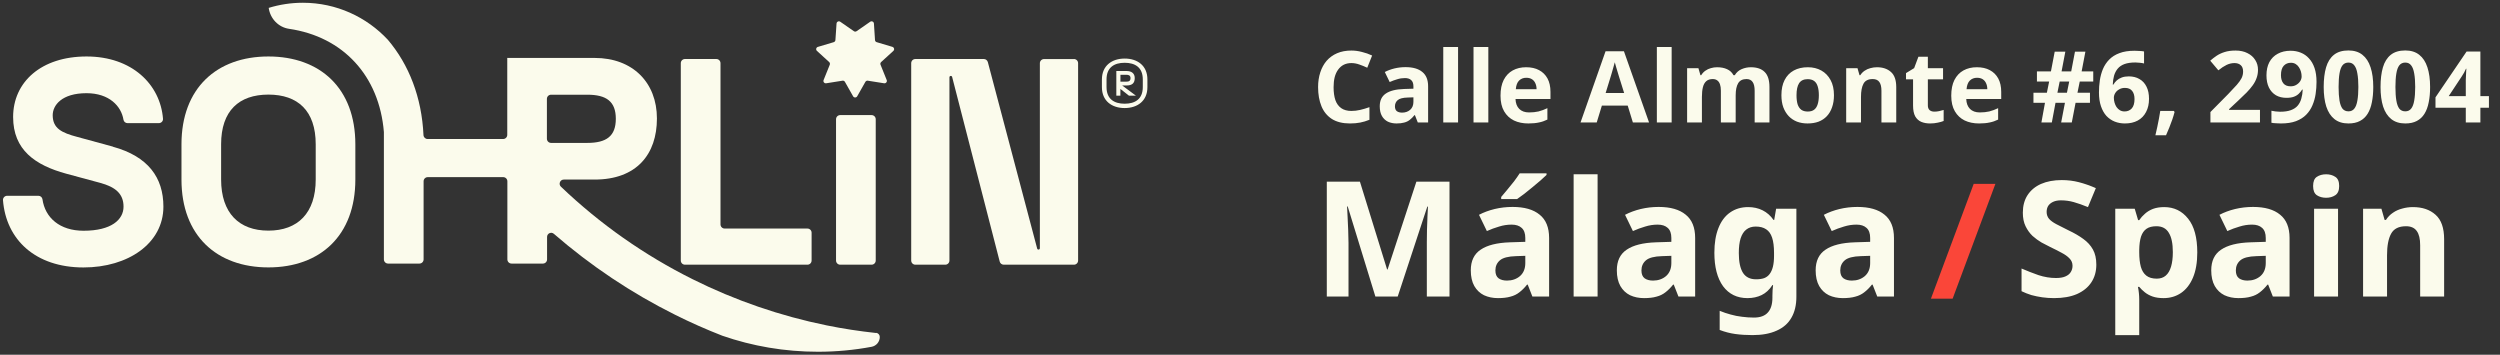
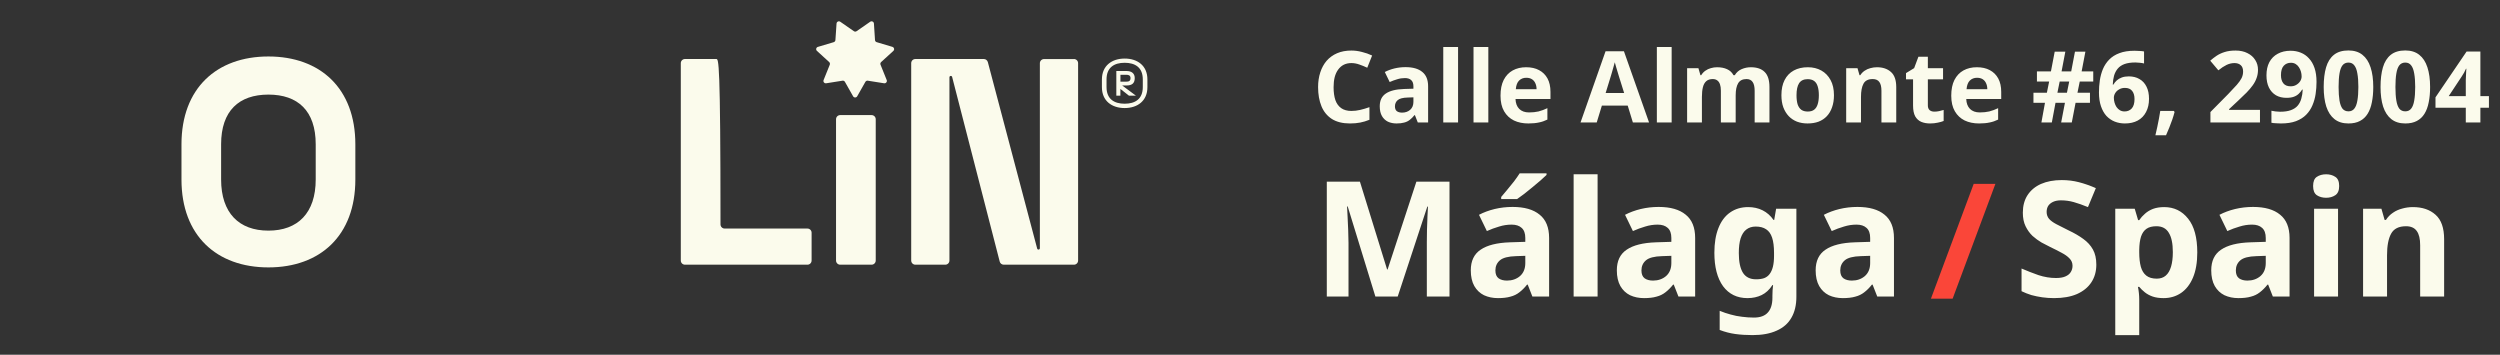
<svg xmlns="http://www.w3.org/2000/svg" width="444" height="63" viewBox="0 0 444 63" fill="none">
  <rect x="0" y="0" width="444" height="63" fill="#333333" stroke="none" />
  <path d="M199.74 10.4C201.99 10.4 203.78 11.64 203.78 14.11V15.48C203.78 17.94 201.99 19.19 199.74 19.19C197.49 19.19 195.7 17.95 195.7 15.48V14.11C195.7 11.65 197.49 10.4 199.74 10.4ZM199.74 18.42C201.59 18.42 202.96 17.6 202.96 15.47V14.1C202.96 11.97 201.59 11.15 199.74 11.15C197.89 11.15 196.52 11.97 196.52 14.1V15.47C196.52 17.6 197.89 18.42 199.74 18.42ZM198.27 12.61H200.06C200.97 12.61 201.53 13.03 201.53 13.87C201.53 14.86 200.96 15.18 200.06 15.18H199.3L201.74 16.99H200.5L198.98 15.79V16.99H198.26V12.61H198.27ZM200.06 14.5C200.46 14.5 200.78 14.39 200.78 13.87C200.78 13.41 200.46 13.28 200.06 13.28H198.99V14.5H200.06Z" fill="#FBFBEC" />
-   <path d="M121.66 47.01H143.4C143.81 47.01 144.14 46.68 144.14 46.27V41.33C144.14 40.92 143.81 40.59 143.4 40.59H128.7C128.29 40.59 127.96 40.26 127.96 39.85V11.22C127.96 10.81 127.63 10.48 127.22 10.48H121.65C121.24 10.48 120.91 10.81 120.91 11.22V46.27C120.91 46.68 121.24 47.01 121.65 47.01" fill="#FBFBEC" />
+   <path d="M121.66 47.01H143.4C143.81 47.01 144.14 46.68 144.14 46.27V41.33C144.14 40.92 143.81 40.59 143.4 40.59H128.7C128.29 40.59 127.96 40.26 127.96 39.85C127.96 10.81 127.63 10.48 127.22 10.48H121.65C121.24 10.48 120.91 10.81 120.91 11.22V46.27C120.91 46.68 121.24 47.01 121.65 47.01" fill="#FBFBEC" />
  <path d="M47.67 10.03C38.49 10.03 32.23 15.66 32.23 25.63V31.89C32.23 41.85 38.49 47.49 47.67 47.49C56.85 47.49 63.11 41.86 63.11 31.89V25.63C63.11 15.67 56.85 10.03 47.67 10.03ZM56.07 31.88C56.07 37.83 52.89 40.96 47.67 40.96C42.45 40.96 39.27 37.83 39.27 31.88V25.62C39.27 19.67 42.45 16.8 47.67 16.8C52.89 16.8 56.07 19.67 56.07 25.62V31.88Z" fill="#FBFBEC" />
-   <path d="M20.05 26.04L13.74 24.32C10.97 23.59 9.36 22.81 9.36 20.46C9.36 18.69 10.98 16.55 15.36 16.55C19.41 16.55 21.54 18.86 21.93 21.27C21.99 21.62 22.3 21.87 22.65 21.87H28.21C28.63 21.87 28.98 21.52 28.95 21.1C28.47 14.98 23.43 10.03 15.37 10.03C7.31 10.03 2.33 14.57 2.33 20.78C2.33 26.62 6.24 29.34 11.77 30.85L17.77 32.47C20.48 33.2 21.94 34.4 21.94 36.7C21.94 39 19.8 40.98 14.84 40.98C10.61 40.98 8 38.66 7.54 35.38C7.49 35.03 7.17 34.77 6.82 34.77H1.27C0.85 34.77 0.5 35.13 0.53 35.55C1.07 42.55 6.28 47.5 14.83 47.5C22.76 47.5 29.02 43.22 29.02 36.7C29.02 31.54 26.31 27.78 20.05 26.06" fill="#FBFBEC" />
  <path d="M154.79 47.01C155.2 47.01 155.53 46.68 155.53 46.27V21.18C155.53 20.77 155.2 20.44 154.79 20.44H149.22C148.81 20.44 148.48 20.77 148.48 21.18V46.27C148.48 46.68 148.81 47.01 149.22 47.01H154.79Z" fill="#FBFBEC" />
-   <path d="M155.58 59.14C152.64 58.82 149.72 58.38 146.83 57.79C138.57 56.11 130.57 53.36 123.03 49.6C114.42 45.31 106.56 39.78 99.62 33.16C99.14 32.7 99.47 31.89 100.13 31.89H105.61C113.07 31.89 116.67 27.4 116.67 21.04C116.67 14.68 112.39 10.29 105.61 10.29H90.05L90.09 10.32V23.95C90.09 24.36 89.76 24.69 89.35 24.69H75.94C75.55 24.69 75.23 24.38 75.21 23.99C74.9 17.28 72.63 11.48 68.88 7.06C65.11 3.02 59.75 0.49 53.79 0.49C51.68 0.49 49.64 0.81 47.72 1.4C47.98 3.28 49.42 4.84 51.34 5.12C60.94 6.52 67.38 13.48 68.18 23.47C68.18 23.49 68.18 23.52 68.18 23.54V46.07C68.18 46.48 68.51 46.81 68.92 46.81H74.49C74.9 46.81 75.23 46.48 75.23 46.07V32.2C75.23 31.79 75.56 31.46 75.97 31.46H89.37C89.78 31.46 90.11 31.79 90.11 32.2V46.07C90.11 46.48 90.44 46.81 90.85 46.81H96.42C96.83 46.81 97.16 46.48 97.16 46.07V42.08C97.16 41.45 97.9 41.11 98.37 41.53C104.91 47.2 112.12 52.03 119.91 55.91C122.65 57.28 125.45 58.52 128.3 59.63C133.62 61.47 139.33 62.47 145.27 62.47C148.53 62.47 151.71 62.17 154.8 61.59C155.64 61.43 156.25 60.7 156.25 59.84C156.25 59.47 155.97 59.15 155.6 59.11M97.87 25.38C97.46 25.38 97.13 25.05 97.13 24.64V17.56C97.13 17.15 97.46 16.82 97.87 16.82H104.31C107.7 16.82 109.37 18.02 109.37 21.1C109.37 24.18 107.7 25.38 104.31 25.38H97.87Z" fill="#FBFBEC" />
  <path d="M190.73 10.49H185.42C185.01 10.49 184.68 10.82 184.68 11.23V44.08C184.68 44.37 184.27 44.42 184.2 44.14L175.44 11.03C175.35 10.71 175.06 10.48 174.73 10.48H162.57C162.16 10.48 161.83 10.81 161.83 11.22V46.27C161.83 46.68 162.16 47.01 162.57 47.01H167.88C168.29 47.01 168.62 46.68 168.62 46.27V13.73C168.62 13.44 169.03 13.39 169.1 13.67L177.55 46.46C177.63 46.78 177.93 47.01 178.26 47.01H190.73C191.14 47.01 191.47 46.68 191.47 46.27V11.22C191.47 10.81 191.14 10.48 190.73 10.48" fill="#FBFBEC" />
  <path d="M158.52 8.33L155.7 7.49C155.53 7.44 155.41 7.29 155.4 7.11L155.21 4.18C155.19 3.85 154.82 3.68 154.55 3.86L152.13 5.54C151.99 5.64 151.79 5.64 151.65 5.54L149.23 3.86C148.96 3.67 148.59 3.86 148.57 4.18L148.37 7.11C148.36 7.29 148.24 7.43 148.07 7.49L145.25 8.33C144.94 8.42 144.85 8.82 145.09 9.04L147.26 11.02C147.39 11.14 147.43 11.32 147.37 11.49L146.27 14.22C146.15 14.52 146.4 14.84 146.73 14.79L149.63 14.33C149.8 14.3 149.98 14.39 150.06 14.54L151.51 17.1C151.67 17.38 152.08 17.38 152.24 17.1L153.69 14.54C153.78 14.39 153.95 14.3 154.12 14.33L157.02 14.79C157.34 14.84 157.6 14.52 157.48 14.22L156.38 11.49C156.31 11.33 156.36 11.14 156.49 11.02L158.66 9.04C158.9 8.82 158.81 8.42 158.5 8.33" fill="#FBFBEC" />
  <path d="M240.003 11.201C239.497 11.201 239.044 11.301 238.644 11.501C238.256 11.701 237.927 11.989 237.656 12.365C237.386 12.73 237.18 13.177 237.039 13.706C236.91 14.235 236.845 14.829 236.845 15.488C236.845 16.381 236.951 17.146 237.163 17.781C237.386 18.404 237.733 18.88 238.203 19.21C238.674 19.539 239.273 19.703 240.003 19.703C240.52 19.703 241.032 19.645 241.537 19.527C242.055 19.41 242.613 19.245 243.213 19.033V21.273C242.66 21.497 242.114 21.662 241.573 21.767C241.032 21.873 240.426 21.926 239.756 21.926C238.462 21.926 237.392 21.662 236.545 21.132C235.71 20.591 235.093 19.839 234.693 18.874C234.293 17.898 234.093 16.764 234.093 15.47C234.093 14.517 234.223 13.647 234.481 12.859C234.74 12.059 235.116 11.372 235.61 10.795C236.116 10.219 236.733 9.772 237.462 9.455C238.203 9.137 239.05 8.978 240.003 8.978C240.626 8.978 241.249 9.061 241.872 9.225C242.507 9.378 243.113 9.59 243.689 9.86L242.825 12.03C242.355 11.807 241.878 11.613 241.396 11.448C240.926 11.283 240.461 11.201 240.003 11.201ZM249.629 11.924C250.923 11.924 251.911 12.207 252.593 12.771C253.286 13.324 253.633 14.176 253.633 15.329V21.75H251.799L251.287 20.444H251.217C250.946 20.785 250.664 21.068 250.37 21.291C250.088 21.515 249.758 21.673 249.382 21.767C249.018 21.873 248.565 21.926 248.024 21.926C247.459 21.926 246.948 21.82 246.489 21.609C246.042 21.385 245.689 21.05 245.431 20.603C245.172 20.145 245.043 19.568 245.043 18.874C245.043 17.851 245.401 17.099 246.119 16.616C246.836 16.123 247.912 15.852 249.347 15.805L251.023 15.752V15.329C251.023 14.823 250.887 14.453 250.617 14.217C250.358 13.982 249.994 13.865 249.523 13.865C249.053 13.865 248.594 13.935 248.147 14.076C247.7 14.206 247.254 14.37 246.807 14.57L245.942 12.789C246.46 12.518 247.03 12.306 247.653 12.154C248.288 12.001 248.947 11.924 249.629 11.924ZM250 17.322C249.153 17.346 248.565 17.498 248.236 17.781C247.906 18.063 247.742 18.433 247.742 18.892C247.742 19.292 247.859 19.58 248.094 19.756C248.33 19.921 248.635 20.003 249.012 20.003C249.576 20.003 250.052 19.839 250.441 19.509C250.829 19.168 251.023 18.692 251.023 18.081V17.287L250 17.322ZM258.952 21.75H256.324V8.343H258.952V21.75ZM264.327 21.75H261.698V8.343H264.327V21.75ZM271.042 11.942C271.936 11.942 272.7 12.112 273.335 12.454C273.982 12.794 274.482 13.288 274.835 13.935C275.187 14.582 275.364 15.376 275.364 16.317V17.587H269.155C269.178 18.328 269.396 18.91 269.807 19.333C270.231 19.756 270.813 19.968 271.554 19.968C272.177 19.968 272.741 19.909 273.247 19.792C273.753 19.662 274.276 19.468 274.817 19.21V21.238C274.347 21.473 273.847 21.644 273.318 21.75C272.8 21.867 272.171 21.926 271.43 21.926C270.466 21.926 269.613 21.75 268.872 21.397C268.131 21.032 267.549 20.486 267.126 19.756C266.703 19.027 266.491 18.11 266.491 17.005C266.491 15.876 266.679 14.941 267.055 14.2C267.444 13.447 267.979 12.883 268.661 12.506C269.343 12.13 270.137 11.942 271.042 11.942ZM271.06 13.812C270.554 13.812 270.131 13.976 269.79 14.306C269.46 14.635 269.266 15.146 269.208 15.84H272.894C272.894 15.452 272.824 15.105 272.683 14.8C272.553 14.494 272.353 14.253 272.083 14.076C271.812 13.9 271.471 13.812 271.06 13.812ZM289.998 21.75L289.081 18.751H284.494L283.577 21.75H280.702L285.147 9.102H288.41L292.873 21.75H289.998ZM287.528 13.582C287.469 13.383 287.393 13.13 287.299 12.824C287.205 12.518 287.111 12.207 287.017 11.889C286.923 11.572 286.846 11.295 286.787 11.06C286.729 11.295 286.646 11.589 286.54 11.942C286.446 12.283 286.352 12.612 286.258 12.93C286.176 13.236 286.111 13.453 286.064 13.582L285.164 16.511H288.445L287.528 13.582ZM296.885 21.75H294.257V8.343H296.885V21.75ZM310.939 11.942C312.032 11.942 312.855 12.224 313.408 12.789C313.973 13.341 314.255 14.235 314.255 15.47V21.75H311.626V16.123C311.626 15.429 311.509 14.911 311.274 14.57C311.038 14.217 310.674 14.041 310.18 14.041C309.486 14.041 308.992 14.288 308.698 14.782C308.404 15.276 308.257 15.987 308.257 16.916V21.75H305.629V16.123C305.629 15.664 305.576 15.282 305.47 14.976C305.364 14.67 305.206 14.441 304.994 14.288C304.782 14.123 304.512 14.041 304.182 14.041C303.7 14.041 303.318 14.165 303.036 14.412C302.754 14.659 302.554 15.017 302.436 15.488C302.318 15.958 302.26 16.534 302.26 17.216V21.75H299.631V12.118H301.642L301.995 13.353H302.136C302.336 13.024 302.583 12.759 302.877 12.559C303.171 12.348 303.494 12.195 303.847 12.101C304.212 11.995 304.576 11.942 304.941 11.942C305.647 11.942 306.246 12.059 306.74 12.295C307.234 12.518 307.61 12.871 307.869 13.353H308.098C308.392 12.859 308.798 12.501 309.316 12.277C309.845 12.054 310.386 11.942 310.939 11.942ZM325.711 16.916C325.711 17.716 325.599 18.428 325.375 19.051C325.164 19.674 324.852 20.203 324.441 20.638C324.041 21.062 323.553 21.385 322.976 21.609C322.4 21.82 321.748 21.926 321.018 21.926C320.348 21.926 319.725 21.82 319.149 21.609C318.584 21.385 318.096 21.062 317.684 20.638C317.273 20.203 316.949 19.674 316.714 19.051C316.491 18.428 316.379 17.716 316.379 16.916C316.379 15.846 316.567 14.947 316.944 14.217C317.32 13.477 317.861 12.912 318.566 12.524C319.272 12.136 320.107 11.942 321.071 11.942C321.977 11.942 322.777 12.136 323.47 12.524C324.164 12.912 324.711 13.477 325.111 14.217C325.511 14.947 325.711 15.846 325.711 16.916ZM319.06 16.916C319.06 17.551 319.125 18.087 319.254 18.522C319.396 18.945 319.613 19.268 319.907 19.492C320.201 19.703 320.583 19.809 321.054 19.809C321.524 19.809 321.9 19.703 322.183 19.492C322.477 19.268 322.688 18.945 322.818 18.522C322.959 18.087 323.029 17.551 323.029 16.916C323.029 16.281 322.959 15.752 322.818 15.329C322.688 14.905 322.477 14.588 322.183 14.376C321.889 14.165 321.506 14.059 321.036 14.059C320.342 14.059 319.837 14.3 319.519 14.782C319.213 15.252 319.06 15.964 319.06 16.916ZM333.351 11.942C334.386 11.942 335.215 12.224 335.839 12.789C336.462 13.341 336.773 14.235 336.773 15.47V21.75H334.145V16.123C334.145 15.429 334.022 14.911 333.775 14.57C333.528 14.217 333.134 14.041 332.593 14.041C331.793 14.041 331.246 14.317 330.952 14.87C330.658 15.411 330.511 16.193 330.511 17.216V21.75H327.883V12.118H329.894L330.247 13.353H330.388C330.599 13.024 330.858 12.759 331.164 12.559C331.47 12.348 331.811 12.195 332.187 12.101C332.563 11.995 332.951 11.942 333.351 11.942ZM343.534 19.827C343.828 19.827 344.11 19.798 344.38 19.739C344.651 19.68 344.921 19.609 345.192 19.527V21.485C344.909 21.603 344.557 21.703 344.133 21.785C343.722 21.879 343.269 21.926 342.775 21.926C342.199 21.926 341.681 21.832 341.223 21.644C340.776 21.456 340.417 21.132 340.147 20.674C339.888 20.203 339.759 19.556 339.759 18.733V14.094H338.506V12.983L339.953 12.101L340.711 10.072H342.387V12.118H345.086V14.094H342.387V18.733C342.387 19.098 342.493 19.374 342.704 19.562C342.916 19.739 343.192 19.827 343.534 19.827ZM351.094 11.942C351.988 11.942 352.752 12.112 353.387 12.454C354.034 12.794 354.534 13.288 354.887 13.935C355.239 14.582 355.416 15.376 355.416 16.317V17.587H349.206C349.23 18.328 349.448 18.91 349.859 19.333C350.282 19.756 350.865 19.968 351.605 19.968C352.229 19.968 352.793 19.909 353.299 19.792C353.805 19.662 354.328 19.468 354.869 19.21V21.238C354.398 21.473 353.899 21.644 353.369 21.75C352.852 21.867 352.223 21.926 351.482 21.926C350.518 21.926 349.665 21.75 348.924 21.397C348.183 21.032 347.601 20.486 347.178 19.756C346.754 19.027 346.543 18.11 346.543 17.005C346.543 15.876 346.731 14.941 347.107 14.2C347.495 13.447 348.03 12.883 348.713 12.506C349.395 12.13 350.188 11.942 351.094 11.942ZM351.112 13.812C350.606 13.812 350.183 13.976 349.841 14.306C349.512 14.635 349.318 15.146 349.259 15.84H352.946C352.946 15.452 352.876 15.105 352.734 14.8C352.605 14.494 352.405 14.253 352.135 14.076C351.864 13.9 351.523 13.812 351.112 13.812ZM369.362 14.482L368.956 16.475H371.179V18.257H368.621L367.95 21.75H366.063L366.733 18.257H365.058L364.405 21.75H362.553L363.188 18.257H361.141V16.475H363.523L363.929 14.482H361.759V12.683H364.246L364.916 9.172H366.804L366.134 12.683H367.845L368.515 9.172H370.367L369.697 12.683H371.761V14.482H369.362ZM365.393 16.475H367.086L367.492 14.482H365.798L365.393 16.475ZM372.775 16.405C372.775 15.676 372.828 14.958 372.933 14.253C373.039 13.547 373.222 12.883 373.48 12.259C373.751 11.624 374.121 11.066 374.592 10.584C375.074 10.09 375.679 9.708 376.409 9.437C377.149 9.155 378.043 9.014 379.09 9.014C379.337 9.014 379.625 9.025 379.954 9.049C380.283 9.061 380.56 9.09 380.783 9.137V11.272C380.56 11.213 380.313 11.172 380.042 11.148C379.784 11.113 379.525 11.095 379.266 11.095C378.478 11.095 377.826 11.189 377.308 11.377C376.803 11.566 376.403 11.836 376.109 12.189C375.815 12.542 375.597 12.959 375.456 13.441C375.327 13.912 375.25 14.441 375.227 15.029H375.333C375.497 14.747 375.697 14.5 375.932 14.288C376.179 14.065 376.479 13.888 376.832 13.759C377.185 13.63 377.596 13.565 378.067 13.565C378.808 13.565 379.443 13.724 379.972 14.041C380.513 14.347 380.93 14.8 381.224 15.399C381.518 15.987 381.665 16.705 381.665 17.551C381.665 18.457 381.489 19.239 381.136 19.898C380.795 20.556 380.301 21.062 379.654 21.415C379.019 21.756 378.261 21.926 377.379 21.926C376.732 21.926 376.126 21.814 375.562 21.591C375.009 21.368 374.521 21.032 374.098 20.585C373.686 20.127 373.363 19.551 373.128 18.857C372.892 18.163 372.775 17.346 372.775 16.405ZM377.326 19.792C377.843 19.792 378.267 19.615 378.596 19.262C378.925 18.898 379.09 18.339 379.09 17.587C379.09 16.975 378.949 16.493 378.666 16.14C378.384 15.787 377.955 15.611 377.379 15.611C376.991 15.611 376.65 15.699 376.356 15.876C376.062 16.04 375.832 16.258 375.668 16.528C375.503 16.799 375.421 17.075 375.421 17.357C375.421 17.651 375.462 17.945 375.544 18.239C375.627 18.522 375.744 18.78 375.897 19.016C376.062 19.251 376.262 19.439 376.497 19.58C376.732 19.721 377.008 19.792 377.326 19.792ZM386.203 19.898C386.098 20.309 385.962 20.756 385.798 21.238C385.633 21.709 385.457 22.179 385.269 22.649C385.08 23.132 384.886 23.59 384.686 24.025H382.799C382.917 23.555 383.028 23.061 383.134 22.544C383.24 22.038 383.34 21.538 383.434 21.044C383.528 20.55 383.604 20.103 383.663 19.703H386.08L386.203 19.898ZM401.372 21.75H392.57V19.898L395.728 16.705C396.363 16.046 396.874 15.499 397.262 15.064C397.65 14.617 397.933 14.217 398.109 13.865C398.285 13.5 398.374 13.112 398.374 12.7C398.374 12.195 398.233 11.818 397.95 11.572C397.68 11.325 397.309 11.201 396.839 11.201C396.357 11.201 395.886 11.313 395.428 11.536C394.969 11.76 394.487 12.077 393.981 12.489L392.535 10.778C392.899 10.46 393.282 10.166 393.681 9.896C394.093 9.625 394.563 9.408 395.093 9.243C395.634 9.067 396.28 8.978 397.033 8.978C397.856 8.978 398.562 9.131 399.15 9.437C399.75 9.731 400.208 10.137 400.526 10.654C400.855 11.16 401.02 11.736 401.02 12.383C401.02 12.912 400.937 13.4 400.773 13.847C400.62 14.294 400.391 14.729 400.085 15.152C399.791 15.564 399.426 15.993 398.991 16.44C398.556 16.875 398.062 17.352 397.509 17.869L395.886 19.386V19.509H401.372V21.75ZM411.414 14.535C411.414 15.252 411.361 15.97 411.256 16.687C411.15 17.393 410.962 18.063 410.691 18.698C410.432 19.321 410.062 19.88 409.58 20.374C409.109 20.856 408.504 21.238 407.763 21.52C407.034 21.791 406.146 21.926 405.099 21.926C404.852 21.926 404.564 21.914 404.235 21.891C403.906 21.879 403.629 21.85 403.406 21.803V19.668C403.641 19.715 403.888 19.756 404.147 19.792C404.405 19.827 404.664 19.845 404.923 19.845C405.711 19.845 406.358 19.751 406.863 19.562C407.381 19.374 407.786 19.104 408.08 18.751C408.374 18.398 408.586 17.981 408.715 17.498C408.857 17.016 408.939 16.487 408.962 15.911H408.857C408.692 16.181 408.492 16.428 408.257 16.652C408.033 16.875 407.745 17.052 407.392 17.181C407.051 17.31 406.61 17.375 406.069 17.375C405.352 17.375 404.729 17.222 404.2 16.916C403.67 16.599 403.259 16.146 402.965 15.558C402.671 14.958 402.524 14.235 402.524 13.388C402.524 12.471 402.694 11.689 403.035 11.042C403.388 10.384 403.888 9.884 404.535 9.543C405.182 9.19 405.94 9.014 406.81 9.014C407.457 9.014 408.057 9.125 408.61 9.349C409.174 9.572 409.662 9.913 410.074 10.372C410.497 10.819 410.826 11.389 411.062 12.083C411.297 12.777 411.414 13.594 411.414 14.535ZM406.863 11.148C406.346 11.148 405.922 11.325 405.593 11.677C405.264 12.03 405.099 12.589 405.099 13.353C405.099 13.965 405.24 14.447 405.523 14.8C405.805 15.152 406.234 15.329 406.81 15.329C407.21 15.329 407.551 15.241 407.833 15.064C408.127 14.888 408.357 14.67 408.521 14.412C408.686 14.141 408.768 13.865 408.768 13.582C408.768 13.288 408.727 13 408.645 12.718C408.563 12.424 408.439 12.159 408.274 11.924C408.122 11.689 407.927 11.501 407.692 11.36C407.457 11.219 407.181 11.148 406.863 11.148ZM421.491 15.452C421.491 16.464 421.409 17.369 421.244 18.169C421.092 18.968 420.839 19.651 420.486 20.215C420.145 20.768 419.692 21.191 419.128 21.485C418.575 21.779 417.893 21.926 417.081 21.926C416.07 21.926 415.241 21.667 414.594 21.15C413.947 20.633 413.465 19.892 413.148 18.927C412.842 17.963 412.689 16.805 412.689 15.452C412.689 14.088 412.83 12.924 413.112 11.96C413.395 10.995 413.859 10.254 414.506 9.737C415.153 9.219 416.011 8.961 417.081 8.961C418.093 8.961 418.922 9.219 419.569 9.737C420.215 10.243 420.698 10.983 421.015 11.96C421.333 12.924 421.491 14.088 421.491 15.452ZM415.335 15.452C415.335 16.405 415.388 17.204 415.494 17.851C415.6 18.486 415.776 18.968 416.023 19.298C416.282 19.615 416.635 19.774 417.081 19.774C417.528 19.774 417.875 19.615 418.122 19.298C418.381 18.98 418.563 18.504 418.669 17.869C418.787 17.222 418.845 16.417 418.845 15.452C418.845 14.488 418.787 13.688 418.669 13.053C418.563 12.406 418.381 11.924 418.122 11.607C417.875 11.277 417.528 11.113 417.081 11.113C416.635 11.113 416.282 11.277 416.023 11.607C415.776 11.924 415.6 12.406 415.494 13.053C415.388 13.688 415.335 14.488 415.335 15.452ZM431.586 15.452C431.586 16.464 431.504 17.369 431.339 18.169C431.186 18.968 430.934 19.651 430.581 20.215C430.24 20.768 429.787 21.191 429.222 21.485C428.67 21.779 427.988 21.926 427.176 21.926C426.165 21.926 425.336 21.667 424.689 21.15C424.042 20.633 423.56 19.892 423.242 18.927C422.937 17.963 422.784 16.805 422.784 15.452C422.784 14.088 422.925 12.924 423.207 11.96C423.489 10.995 423.954 10.254 424.601 9.737C425.248 9.219 426.106 8.961 427.176 8.961C428.188 8.961 429.017 9.219 429.663 9.737C430.31 10.243 430.792 10.983 431.11 11.96C431.427 12.924 431.586 14.088 431.586 15.452ZM425.43 15.452C425.43 16.405 425.483 17.204 425.589 17.851C425.694 18.486 425.871 18.968 426.118 19.298C426.377 19.615 426.729 19.774 427.176 19.774C427.623 19.774 427.97 19.615 428.217 19.298C428.476 18.98 428.658 18.504 428.764 17.869C428.881 17.222 428.94 16.417 428.94 15.452C428.94 14.488 428.881 13.688 428.764 13.053C428.658 12.406 428.476 11.924 428.217 11.607C427.97 11.277 427.623 11.113 427.176 11.113C426.729 11.113 426.377 11.277 426.118 11.607C425.871 11.924 425.694 12.406 425.589 13.053C425.483 13.688 425.43 14.488 425.43 15.452ZM442.034 19.139H440.517V21.75H437.924V19.139H432.543V17.287L438.065 9.155H440.517V17.075H442.034V19.139ZM437.924 14.941C437.924 14.741 437.924 14.506 437.924 14.235C437.935 13.953 437.947 13.677 437.959 13.406C437.971 13.124 437.982 12.877 437.994 12.665C438.006 12.442 438.018 12.289 438.029 12.207H437.959C437.853 12.442 437.741 12.671 437.624 12.895C437.506 13.118 437.365 13.347 437.2 13.582L434.89 17.075H437.924V14.941Z" fill="#FBFBEC" />
  <path d="M244.266 52.66L239.353 36.666H239.239C239.258 37.047 239.287 37.618 239.325 38.38C239.363 39.141 239.401 39.96 239.439 40.836C239.477 41.693 239.496 42.473 239.496 43.178V52.66H235.64V32.268H241.524L246.35 47.862H246.436L251.548 32.268H257.432V52.66H253.405V43.006C253.405 42.359 253.414 41.617 253.433 40.779C253.471 39.941 253.5 39.151 253.519 38.408C253.557 37.647 253.586 37.075 253.605 36.695H253.49L248.235 52.66H244.266ZM268.638 36.752C270.732 36.752 272.331 37.209 273.436 38.123C274.559 39.017 275.121 40.398 275.121 42.264V52.66H272.15L271.322 50.546H271.208C270.77 51.098 270.313 51.555 269.837 51.917C269.38 52.279 268.847 52.536 268.238 52.688C267.647 52.86 266.914 52.945 266.039 52.945C265.125 52.945 264.296 52.774 263.554 52.431C262.83 52.069 262.259 51.527 261.84 50.803C261.421 50.061 261.212 49.128 261.212 48.004C261.212 46.348 261.793 45.129 262.954 44.349C264.116 43.549 265.858 43.111 268.181 43.035L270.894 42.949V42.264C270.894 41.445 270.675 40.845 270.237 40.465C269.818 40.084 269.228 39.893 268.466 39.893C267.705 39.893 266.962 40.008 266.238 40.236C265.515 40.446 264.791 40.712 264.068 41.036L262.668 38.151C263.506 37.713 264.43 37.37 265.439 37.123C266.467 36.876 267.533 36.752 268.638 36.752ZM269.237 45.491C267.866 45.529 266.914 45.777 266.381 46.234C265.848 46.691 265.582 47.29 265.582 48.033C265.582 48.68 265.772 49.147 266.153 49.432C266.534 49.699 267.029 49.832 267.638 49.832C268.552 49.832 269.323 49.566 269.951 49.032C270.58 48.48 270.894 47.709 270.894 46.719V45.434L269.237 45.491ZM274.664 31.068C274.397 31.335 274.045 31.659 273.607 32.039C273.169 32.42 272.693 32.82 272.179 33.239C271.684 33.658 271.189 34.058 270.694 34.438C270.218 34.8 269.799 35.105 269.437 35.352H266.61V34.981C266.914 34.619 267.267 34.2 267.666 33.724C268.085 33.229 268.495 32.725 268.895 32.211C269.294 31.678 269.628 31.202 269.894 30.783H274.664V31.068ZM283.732 52.66H279.476V30.954H283.732V52.66ZM294.576 36.752C296.67 36.752 298.27 37.209 299.374 38.123C300.497 39.017 301.059 40.398 301.059 42.264V52.66H298.089L297.26 50.546H297.146C296.708 51.098 296.251 51.555 295.775 51.917C295.318 52.279 294.785 52.536 294.176 52.688C293.586 52.86 292.853 52.945 291.977 52.945C291.063 52.945 290.235 52.774 289.492 52.431C288.769 52.069 288.197 51.527 287.779 50.803C287.36 50.061 287.15 49.128 287.15 48.004C287.15 46.348 287.731 45.129 288.892 44.349C290.054 43.549 291.796 43.111 294.119 43.035L296.832 42.949V42.264C296.832 41.445 296.613 40.845 296.175 40.465C295.756 40.084 295.166 39.893 294.404 39.893C293.643 39.893 292.9 40.008 292.177 40.236C291.453 40.446 290.73 40.712 290.006 41.036L288.607 38.151C289.445 37.713 290.368 37.37 291.377 37.123C292.405 36.876 293.471 36.752 294.576 36.752ZM295.176 45.491C293.805 45.529 292.853 45.777 292.32 46.234C291.786 46.691 291.52 47.29 291.52 48.033C291.52 48.68 291.71 49.147 292.091 49.432C292.472 49.699 292.967 49.832 293.576 49.832C294.49 49.832 295.261 49.566 295.89 49.032C296.518 48.48 296.832 47.709 296.832 46.719V45.434L295.176 45.491ZM310.47 36.78C311.422 36.78 312.279 36.971 313.04 37.352C313.802 37.732 314.449 38.303 314.982 39.065H315.097L315.439 37.066H319.038V52.688C319.038 54.173 318.743 55.42 318.153 56.43C317.581 57.439 316.715 58.2 315.554 58.714C314.392 59.248 312.955 59.514 311.241 59.514C310.137 59.514 309.109 59.447 308.157 59.314C307.224 59.181 306.31 58.943 305.415 58.6V55.202C306.062 55.468 306.709 55.687 307.357 55.858C308.023 56.049 308.699 56.182 309.385 56.258C310.089 56.353 310.794 56.401 311.498 56.401C312.602 56.401 313.421 56.106 313.954 55.516C314.506 54.925 314.782 54.04 314.782 52.86V52.545C314.782 52.222 314.792 51.889 314.811 51.546C314.849 51.203 314.878 50.898 314.897 50.632H314.782C314.249 51.451 313.611 52.041 312.869 52.403C312.126 52.764 311.289 52.945 310.356 52.945C308.509 52.945 307.062 52.241 306.015 50.832C304.986 49.404 304.472 47.424 304.472 44.891C304.472 43.178 304.71 41.721 305.186 40.522C305.662 39.303 306.348 38.38 307.243 37.751C308.157 37.104 309.232 36.78 310.47 36.78ZM311.812 40.236C311.146 40.236 310.584 40.417 310.127 40.779C309.689 41.121 309.356 41.645 309.128 42.349C308.918 43.035 308.813 43.901 308.813 44.949C308.813 46.51 309.061 47.681 309.556 48.461C310.051 49.223 310.822 49.604 311.869 49.604C312.421 49.604 312.897 49.537 313.297 49.404C313.697 49.252 314.021 49.014 314.268 48.69C314.535 48.347 314.735 47.909 314.868 47.376C315.001 46.843 315.068 46.196 315.068 45.434V44.92C315.068 43.797 314.954 42.892 314.725 42.207C314.497 41.521 314.145 41.026 313.669 40.722C313.193 40.398 312.574 40.236 311.812 40.236ZM329.885 36.752C331.98 36.752 333.579 37.209 334.683 38.123C335.807 39.017 336.368 40.398 336.368 42.264V52.66H333.398L332.57 50.546H332.456C332.018 51.098 331.561 51.555 331.085 51.917C330.628 52.279 330.095 52.536 329.486 52.688C328.895 52.86 328.162 52.945 327.286 52.945C326.372 52.945 325.544 52.774 324.802 52.431C324.078 52.069 323.507 51.527 323.088 50.803C322.669 50.061 322.46 49.128 322.46 48.004C322.46 46.348 323.04 45.129 324.202 44.349C325.363 43.549 327.106 43.111 329.428 43.035L332.142 42.949V42.264C332.142 41.445 331.923 40.845 331.485 40.465C331.066 40.084 330.476 39.893 329.714 39.893C328.952 39.893 328.21 40.008 327.486 40.236C326.763 40.446 326.039 40.712 325.316 41.036L323.916 38.151C324.754 37.713 325.678 37.37 326.687 37.123C327.715 36.876 328.781 36.752 329.885 36.752ZM330.485 45.491C329.114 45.529 328.162 45.777 327.629 46.234C327.096 46.691 326.829 47.29 326.829 48.033C326.829 48.68 327.02 49.147 327.401 49.432C327.781 49.699 328.276 49.832 328.886 49.832C329.8 49.832 330.571 49.566 331.199 49.032C331.827 48.48 332.142 47.709 332.142 46.719V45.434L330.485 45.491ZM372.307 47.005C372.307 48.204 372.012 49.252 371.422 50.146C370.832 51.041 369.975 51.736 368.852 52.231C367.747 52.707 366.396 52.945 364.796 52.945C364.092 52.945 363.397 52.898 362.711 52.803C362.045 52.707 361.398 52.574 360.769 52.403C360.16 52.212 359.579 51.984 359.027 51.717V47.69C359.998 48.109 360.998 48.499 362.026 48.861C363.073 49.204 364.111 49.375 365.139 49.375C365.843 49.375 366.405 49.28 366.824 49.09C367.262 48.899 367.576 48.642 367.766 48.319C367.976 47.995 368.081 47.624 368.081 47.205C368.081 46.691 367.9 46.253 367.538 45.891C367.195 45.529 366.729 45.196 366.138 44.891C365.548 44.568 364.872 44.225 364.111 43.863C363.635 43.635 363.121 43.368 362.568 43.063C362.016 42.74 361.483 42.349 360.969 41.892C360.474 41.416 360.065 40.845 359.741 40.179C359.417 39.513 359.256 38.713 359.256 37.78C359.256 36.561 359.532 35.524 360.084 34.667C360.655 33.791 361.455 33.125 362.483 32.668C363.53 32.211 364.758 31.982 366.167 31.982C367.233 31.982 368.242 32.106 369.194 32.353C370.165 32.601 371.175 32.953 372.222 33.41L370.822 36.78C369.889 36.4 369.052 36.104 368.309 35.895C367.566 35.685 366.805 35.581 366.024 35.581C365.491 35.581 365.034 35.666 364.653 35.838C364.273 36.009 363.977 36.247 363.768 36.552C363.578 36.856 363.482 37.218 363.482 37.637C363.482 38.113 363.625 38.523 363.911 38.865C364.196 39.189 364.625 39.503 365.196 39.808C365.767 40.112 366.481 40.474 367.338 40.893C368.385 41.388 369.271 41.902 369.994 42.435C370.737 42.968 371.308 43.597 371.708 44.32C372.108 45.044 372.307 45.938 372.307 47.005ZM384.354 36.78C386.105 36.78 387.524 37.466 388.609 38.837C389.694 40.188 390.237 42.188 390.237 44.834C390.237 46.605 389.98 48.1 389.466 49.318C388.952 50.518 388.247 51.422 387.352 52.031C386.457 52.641 385.42 52.945 384.239 52.945C383.497 52.945 382.849 52.85 382.297 52.66C381.764 52.469 381.307 52.222 380.926 51.917C380.546 51.612 380.212 51.289 379.927 50.946H379.698C379.774 51.308 379.832 51.689 379.87 52.089C379.908 52.469 379.927 52.85 379.927 53.231V59.514H375.671V37.066H379.127L379.727 39.094H379.927C380.212 38.675 380.555 38.294 380.955 37.951C381.355 37.59 381.831 37.304 382.383 37.094C382.954 36.885 383.611 36.78 384.354 36.78ZM382.983 40.179C382.24 40.179 381.65 40.331 381.212 40.636C380.774 40.941 380.45 41.407 380.241 42.035C380.05 42.645 379.946 43.416 379.927 44.349V44.806C379.927 45.815 380.022 46.672 380.212 47.376C380.403 48.062 380.726 48.585 381.183 48.947C381.64 49.309 382.259 49.489 383.04 49.489C383.687 49.489 384.22 49.309 384.639 48.947C385.058 48.585 385.372 48.052 385.582 47.347C385.791 46.643 385.896 45.786 385.896 44.777C385.896 43.254 385.658 42.111 385.182 41.35C384.725 40.569 383.992 40.179 382.983 40.179ZM400.142 36.752C402.236 36.752 403.836 37.209 404.94 38.123C406.063 39.017 406.625 40.398 406.625 42.264V52.66H403.655L402.826 50.546H402.712C402.274 51.098 401.817 51.555 401.341 51.917C400.884 52.279 400.351 52.536 399.742 52.688C399.152 52.86 398.419 52.945 397.543 52.945C396.629 52.945 395.801 52.774 395.058 52.431C394.335 52.069 393.763 51.527 393.345 50.803C392.926 50.061 392.716 49.128 392.716 48.004C392.716 46.348 393.297 45.129 394.458 44.349C395.62 43.549 397.362 43.111 399.685 43.035L402.398 42.949V42.264C402.398 41.445 402.179 40.845 401.741 40.465C401.322 40.084 400.732 39.893 399.97 39.893C399.209 39.893 398.466 40.008 397.743 40.236C397.019 40.446 396.296 40.712 395.572 41.036L394.173 38.151C395.011 37.713 395.934 37.37 396.943 37.123C397.971 36.876 399.038 36.752 400.142 36.752ZM400.742 45.491C399.371 45.529 398.419 45.777 397.886 46.234C397.352 46.691 397.086 47.29 397.086 48.033C397.086 48.68 397.276 49.147 397.657 49.432C398.038 49.699 398.533 49.832 399.142 49.832C400.056 49.832 400.827 49.566 401.456 49.032C402.084 48.48 402.398 47.709 402.398 46.719V45.434L400.742 45.491ZM415.236 37.066V52.66H410.981V37.066H415.236ZM413.123 30.954C413.751 30.954 414.294 31.106 414.751 31.411C415.208 31.697 415.436 32.239 415.436 33.039C415.436 33.82 415.208 34.362 414.751 34.667C414.294 34.971 413.751 35.124 413.123 35.124C412.475 35.124 411.923 34.971 411.466 34.667C411.028 34.362 410.809 33.82 410.809 33.039C410.809 32.239 411.028 31.697 411.466 31.411C411.923 31.106 412.475 30.954 413.123 30.954ZM428.536 36.78C430.212 36.78 431.554 37.237 432.563 38.151C433.572 39.046 434.077 40.493 434.077 42.492V52.66H429.821V43.549C429.821 42.426 429.622 41.588 429.222 41.036C428.822 40.465 428.184 40.179 427.308 40.179C426.013 40.179 425.128 40.626 424.652 41.521C424.176 42.397 423.938 43.663 423.938 45.32V52.66H419.683V37.066H422.939L423.51 39.065H423.738C424.081 38.532 424.5 38.104 424.995 37.78C425.49 37.437 426.042 37.19 426.651 37.037C427.261 36.866 427.889 36.78 428.536 36.78Z" fill="#FBFBEC" />
  <path d="M 354.384 32.655 L 346.787 53.047 L 342.932 53.047 L 350.529 32.655 L 354.384 32.655 Z" fill="#FA4639" />
</svg>